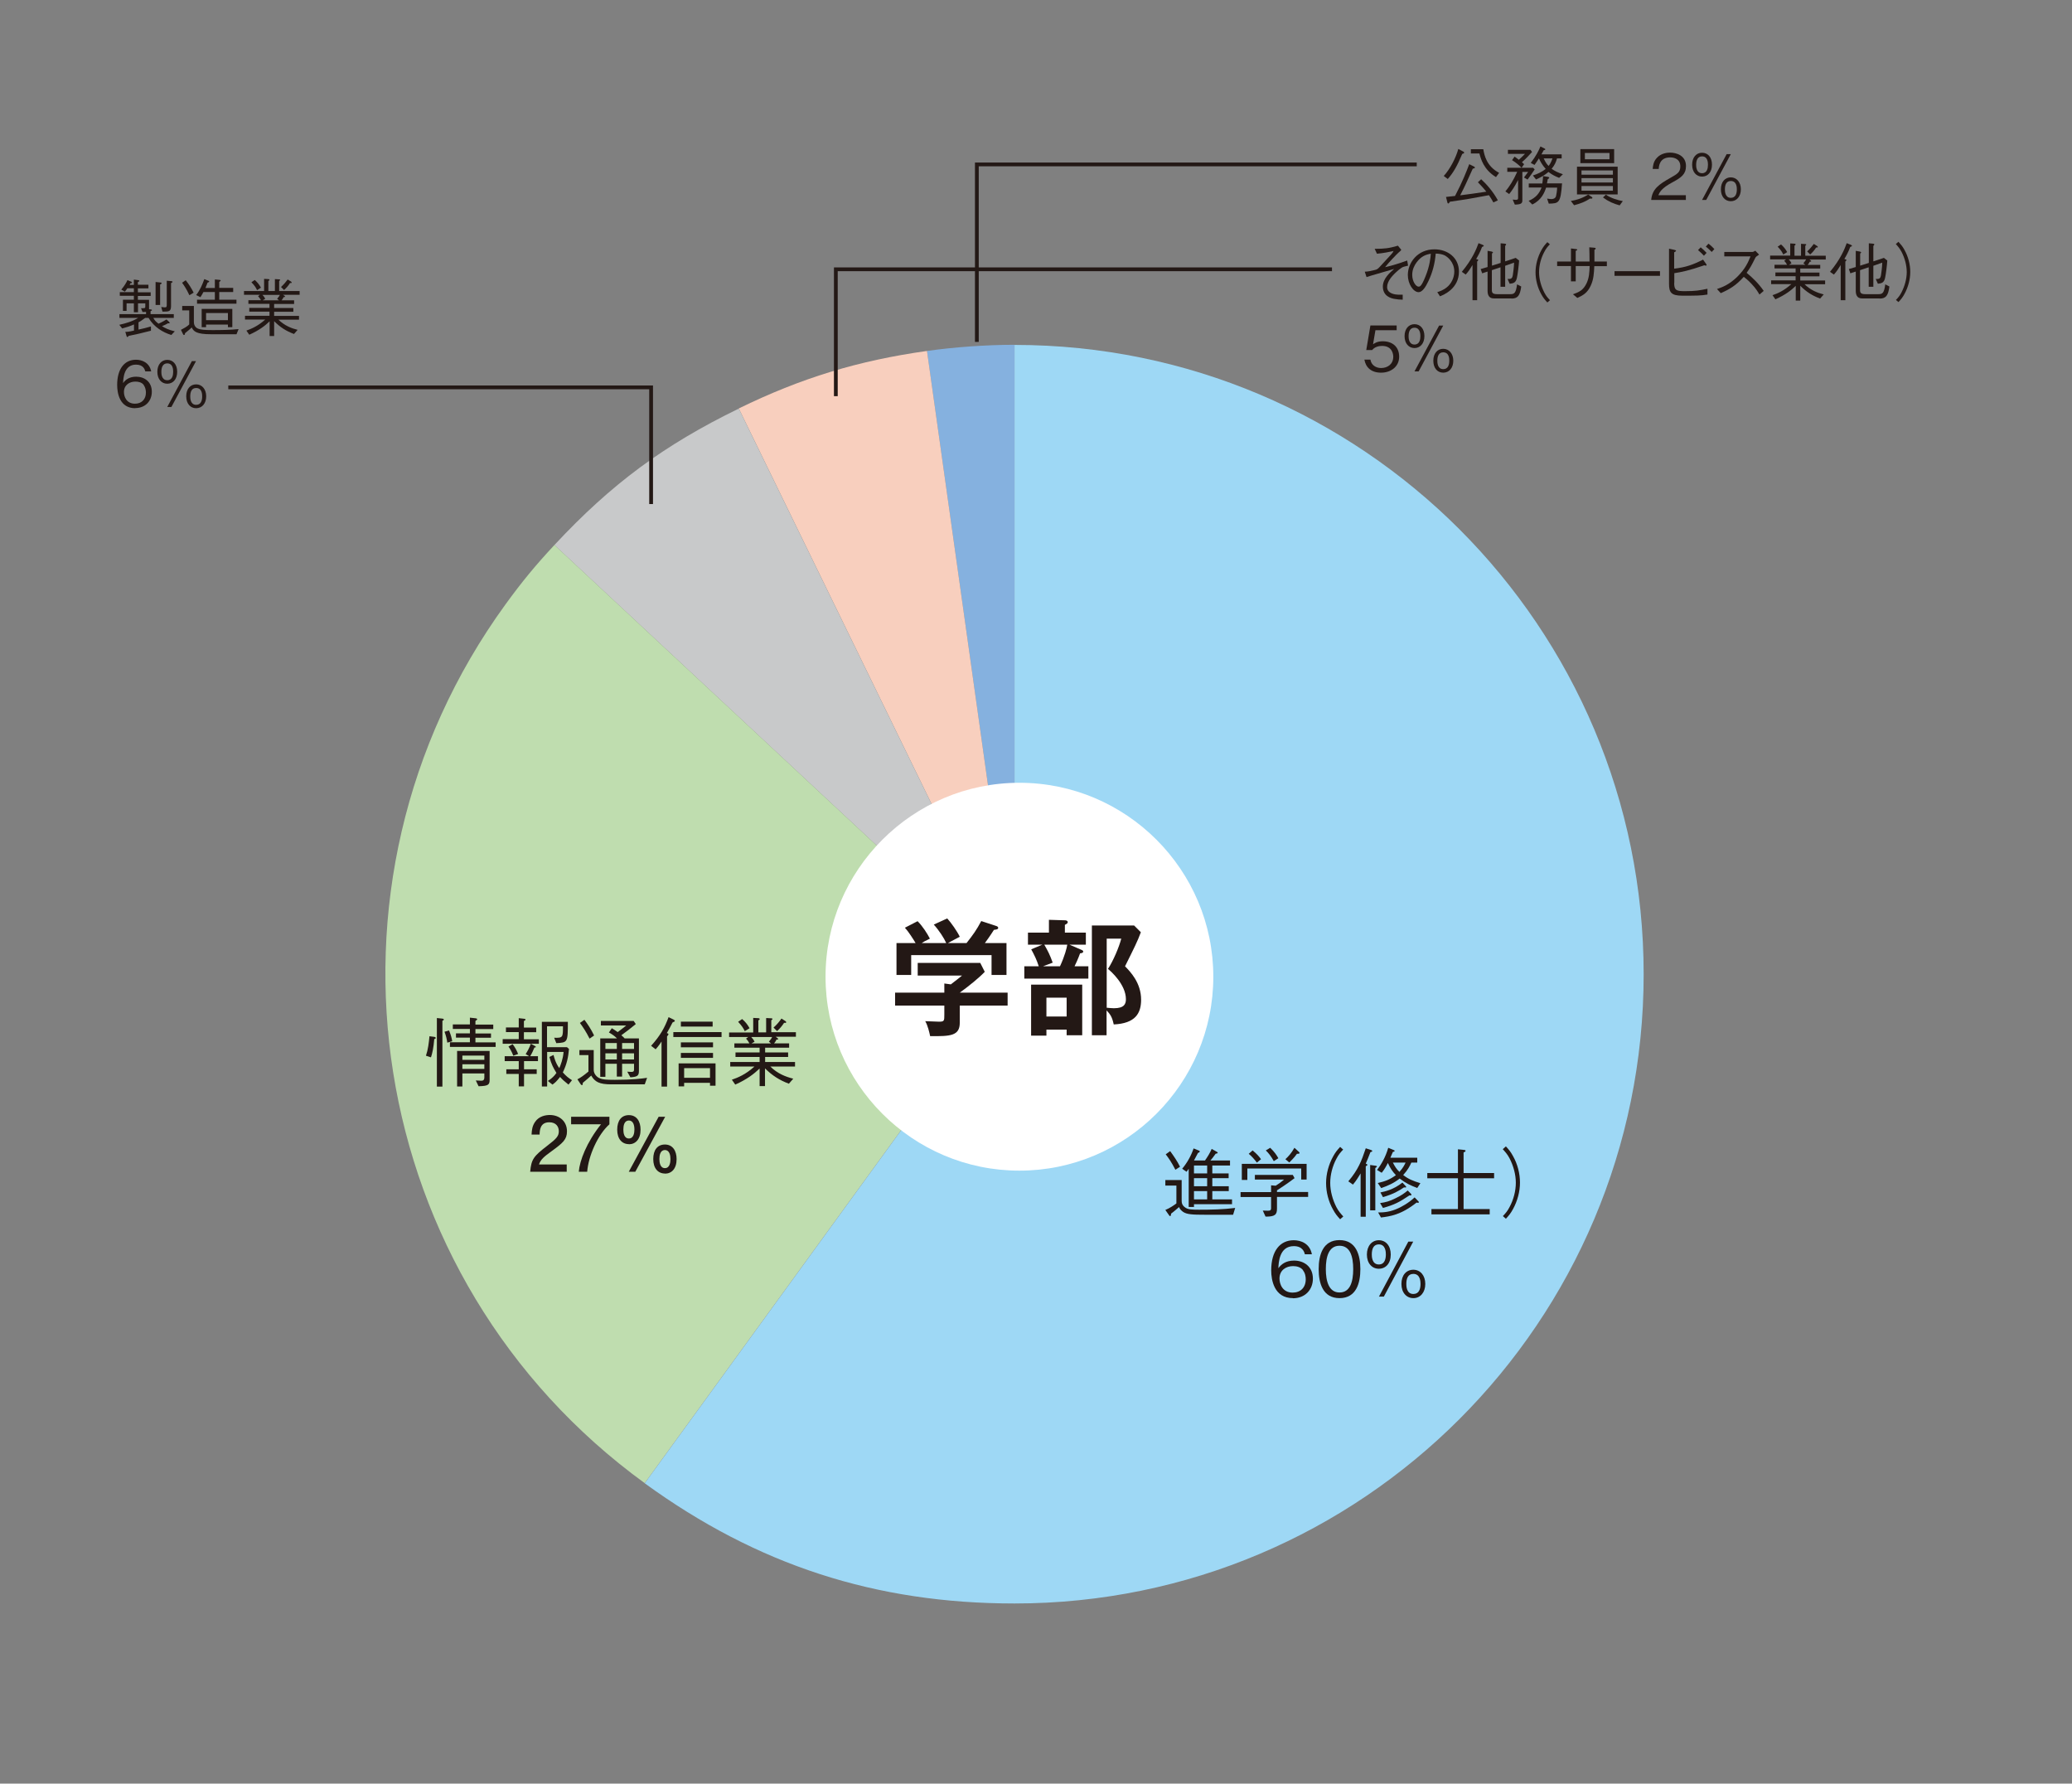
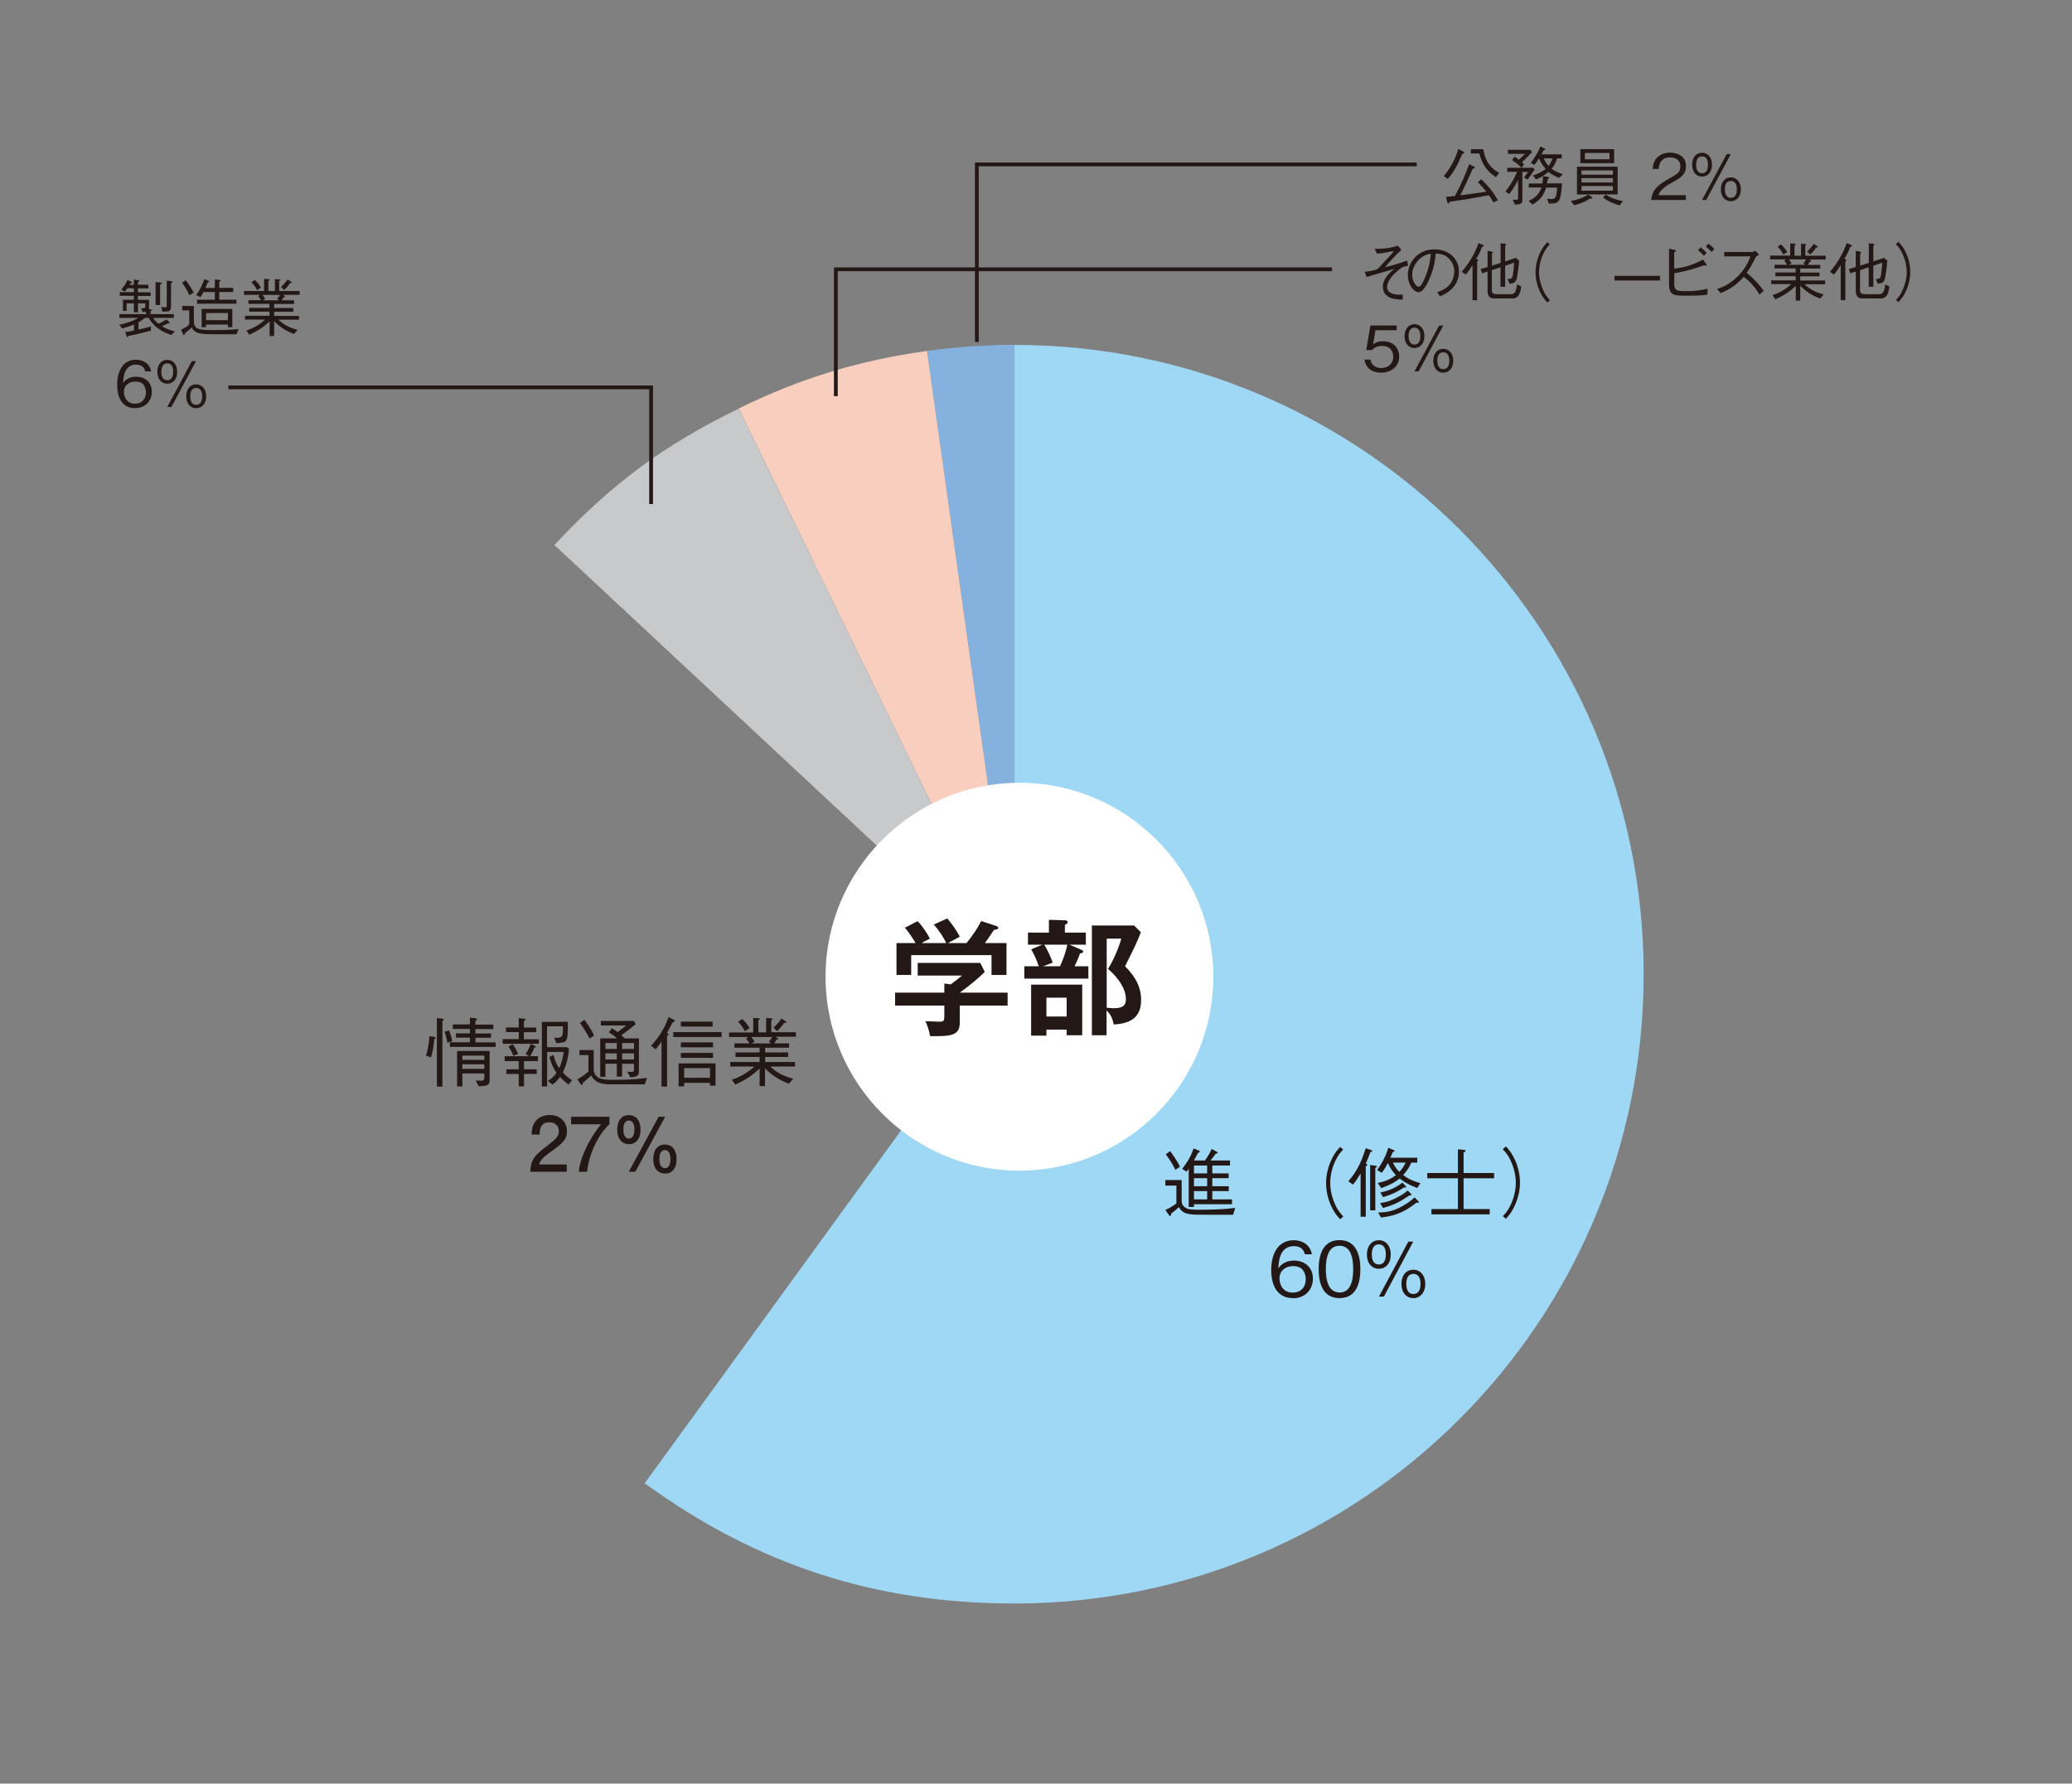
<svg xmlns="http://www.w3.org/2000/svg" id="_レイヤー_1" data-name="レイヤー 1" viewBox="0 0 165 142">
  <rect x="0" y="0" width="165" height="142" fill="#808080" stroke="none" />
  <defs>
    <style>
      .cls-1 {
        fill: #231815;
      }

      .cls-2 {
        fill: #fff;
      }

      .cls-3 {
        fill: none;
        stroke: #231815;
        stroke-miterlimit: 10;
        stroke-width: .3px;
      }

      .cls-4 {
        fill: #85b1df;
      }

      .cls-5 {
        fill: #f8cfbe;
      }

      .cls-6 {
        fill: #9ed8f5;
      }

      .cls-7 {
        fill: #c8c9ca;
      }

      .cls-8 {
        fill: #bfddaf;
      }
    </style>
  </defs>
  <g>
    <path class="cls-4" d="M80.79,77.55l-6.97-49.61c2.19-.31,4.76-.49,6.97-.49v50.1Z" />
    <path class="cls-5" d="M80.79,77.55l-21.96-45.03c4.97-2.43,9.51-3.81,14.99-4.58l6.97,49.61Z" />
    <path class="cls-7" d="M80.79,77.55l-36.64-34.16c4.53-4.86,8.71-7.95,14.68-10.86l21.96,45.03Z" />
-     <path class="cls-8" d="M80.79,77.55l-29.45,40.53c-22.38-16.26-27.34-47.59-11.08-69.97,1.3-1.79,2.38-3.1,3.89-4.72l36.64,34.16Z" />
    <path class="cls-6" d="M80.79,77.55V27.46c27.67,0,50.1,22.43,50.1,50.1s-22.43,50.1-50.1,50.1c-11.07,0-20.49-3.06-29.45-9.57l29.45-40.53Z" />
  </g>
  <path class="cls-2" d="M81.18,93.2c-8.52,0-15.44-6.93-15.44-15.44s6.93-15.44,15.44-15.44,15.44,6.93,15.44,15.44-6.93,15.44-15.44,15.44Z" />
  <g>
    <path class="cls-1" d="M98.19,96.71h-2.27c-.93,0-1.41-.02-1.71-.23-.11-.08-.25-.2-.32-.38-.14.12-.42.37-.63.52-.01.11-.02.2-.08.2-.03,0-.06-.04-.07-.05l-.31-.44c.35-.14.71-.39.88-.52v-1.42h-.88v-.44h1.3v1.6c0,.18,0,.41.32.61.2.13.49.15,1.06.15.96,0,1.92-.02,2.88-.14l-.16.53ZM93.18,91.64c.29.4.57.8.79,1.25l-.37.24c-.3-.59-.55-.95-.77-1.23l.35-.25ZM94.14,93.05c.4-.48.71-1.03.91-1.62l.39.16c.06.02.1.04.1.08,0,.07-.09.1-.14.12-.1.2-.19.37-.32.6h.88c.2-.29.39-.59.53-.92l.41.23s.07.04.07.07c0,.06-.08.07-.16.08-.19.27-.32.43-.42.54h1.56v.4h-1.41v.63h1.3v.38h-1.3v.64h1.31v.39h-1.31v.66h1.57v.38h-3.03v.22h-.42v-3.04c-.08.11-.09.13-.17.24l-.34-.23ZM96.13,93.42v-.63h-1.05v.63h1.05ZM96.13,94.44v-.64h-1.05v.64h1.05ZM96.13,95.49v-.66h-1.05v.66h1.05Z" />
-     <path class="cls-1" d="M101.69,95.3v.92c0,.47-.14.65-.91.64l-.22-.48c.19.01.31.01.38.01.16,0,.28,0,.28-.2v-.89h-2.43v-.39h2.43v-.54l.37.03c.28-.18.43-.29.67-.49h-2.33v-.37h3.02l.14.26c-.64.48-1.18.83-1.4.97v.13h2.48v.39h-2.48ZM103.62,93.91v-.88h-4.29v.91h-.44v-1.28h5.16v1.25h-.44ZM100.09,92.56c-.2-.26-.4-.5-.65-.7l.31-.27c.35.29.53.5.67.7l-.33.27ZM101.44,92.45c-.23-.41-.41-.64-.64-.86l.35-.21c.32.31.5.56.65.83l-.37.24ZM103.28,91.86c-.22.32-.51.59-.61.69l-.31-.26c.24-.22.47-.47.72-.91l.36.33s.05.06.05.08c0,.07-.1.07-.2.07Z" />
    <path class="cls-1" d="M106.97,91.51c-.23.25-.37.4-.54.73-.32.59-.5,1.29-.5,1.94s.19,1.34.5,1.94c.17.32.31.47.54.73l-.25.22c-.24-.26-.38-.43-.56-.76-.37-.65-.56-1.4-.56-2.12s.2-1.47.56-2.12c.18-.33.32-.5.56-.76l.25.22Z" />
    <path class="cls-1" d="M107.38,94.04c.77-.91,1.04-1.6,1.38-2.62l.43.14s.09.04.09.07c0,.06-.09.08-.15.1-.14.37-.27.68-.37.91.11.05.13.06.13.1,0,.04-.07.08-.13.11v4.02h-.41v-3.45c-.14.23-.35.59-.61.89l-.37-.26ZM109.12,92.75l.43.06c.08.01.1.03.1.05,0,.05-.07.09-.13.13v3.37h-.41v-3.61ZM109.7,94.19c.61-.14.98-.28,1.46-.63-.29-.31-.45-.56-.64-.97-.14.28-.29.54-.49.78l-.37-.22c.33-.44.68-1.03.89-1.77l.41.17c.06.02.1.04.1.08,0,.05-.08.07-.14.08-.05.13-.2.44-.2.46h2.14v.39h-.47c-.13.28-.28.59-.65.99.4.31.75.46,1.37.65l-.25.38c-.53-.2-.9-.37-1.4-.75-.49.38-.89.55-1.47.76l-.27-.4ZM109.75,96.53c.45,0,.97-.04,1.61-.34.21-.1.78-.38,1.29-.86l.29.3s.05.05.05.08c0,.04-.04.05-.07.05s-.06,0-.11-.02c-1.25.99-2.12,1.1-2.84,1.19l-.23-.41ZM109.91,94.94c.38-.08,1.07-.23,1.77-.79l.26.28s.04.04.04.07c0,.04-.04.04-.06.04-.04,0-.08,0-.11-.01-.47.31-.82.52-1.68.78l-.2-.37ZM109.91,95.78c.44-.06.74-.14,1.22-.38.46-.22.71-.4.97-.62l.26.26s.04.05.04.08c0,.07-.11.05-.16.05-.8.53-1.17.74-2.11,1l-.23-.39ZM110.92,92.56c.16.31.29.52.52.74.3-.33.41-.57.49-.74h-1Z" />
    <path class="cls-1" d="M113.99,96.68v-.42h2.11v-2.45h-2.44v-.42h2.44v-1.89l.49.05s.12.01.12.07-.08.1-.16.13v1.64h2.43v.42h-2.43v2.45h2.08v.42h-4.64Z" />
    <path class="cls-1" d="M119.67,96.83c.23-.25.37-.4.54-.73.32-.59.5-1.29.5-1.94s-.19-1.34-.5-1.94c-.17-.32-.31-.47-.54-.73l.25-.22c.24.26.38.43.56.76.37.65.56,1.4.56,2.12s-.2,1.47-.56,2.12c-.18.33-.32.5-.56.76l-.25-.22Z" />
  </g>
  <g>
    <path class="cls-1" d="M102.96,103.35c-1.5,0-1.73-1.45-1.73-2.21,0-1.56.71-2.4,1.8-2.4.56,0,1.28.26,1.44,1.12h-.56c-.04-.17-.17-.65-.88-.65-1.16,0-1.21,1.31-1.23,1.76.22-.31.59-.61,1.25-.61.79,0,1.5.48,1.5,1.44,0,.87-.61,1.56-1.59,1.56ZM103.77,101.13c-.19-.25-.5-.33-.8-.33-.55,0-1.08.32-1.08.99,0,.44.24,1.12,1.05,1.12.62,0,1.04-.4,1.04-1.06,0-.2-.04-.49-.22-.71Z" />
    <path class="cls-1" d="M106.67,103.35c-1.34,0-1.66-1.21-1.66-2.31s.32-2.31,1.66-2.31,1.66,1.22,1.66,2.31-.31,2.31-1.66,2.31ZM106.67,99.18c-.86,0-1.09.88-1.09,1.86s.25,1.86,1.09,1.86,1.09-.84,1.09-1.86-.25-1.86-1.09-1.86Z" />
    <path class="cls-1" d="M109.8,101.01c-.55,0-.95-.44-.95-1.13s.4-1.14.95-1.14.95.43.95,1.14-.4,1.13-.95,1.13ZM109.8,99.07c-.41,0-.56.34-.56.8,0,.14,0,.8.56.8.49,0,.56-.49.56-.8,0-.17-.01-.8-.56-.8ZM110.2,103.23h-.39l2.34-4.38h.39l-2.34,4.38ZM112.55,103.35c-.54,0-.95-.43-.95-1.13s.39-1.13.95-1.13.95.46.95,1.13-.39,1.13-.95,1.13ZM112.55,101.42c-.42,0-.56.35-.56.8,0,.15,0,.8.56.8.44,0,.57-.38.57-.8,0-.17-.01-.8-.57-.8Z" />
  </g>
  <g>
    <path class="cls-1" d="M116.44,12.26c-.41.98-.73,1.52-1.15,1.99l-.32-.24c.5-.54.97-1.45,1.16-2.15l.42.22s.05.05.05.06c0,.07-.08.09-.17.12ZM118.93,16.13c-.14-.26-.2-.35-.36-.59-.32.06-1.03.19-1.54.28-.36.06-.87.14-1.57.24-.02.04-.08.14-.13.14-.04,0-.06-.04-.07-.08l-.11-.44c.09-.01.13-.01.17-.02.09,0,.47-.06.55-.06.58-1.1.92-1.97,1.13-2.53l.38.19c.06.03.07.05.07.08,0,.05-.06.07-.17.09-.47,1.04-.64,1.43-1,2.12.63-.07,1.39-.19,2.08-.29-.21-.27-.47-.54-.67-.75l.26-.24c.43.39.97,1.01,1.33,1.68l-.36.17ZM119.13,14.1c-.99-.6-1.21-1.47-1.32-1.88h-.68v-.34h.99c.08.46.25,1.35,1.26,1.88l-.25.34Z" />
    <path class="cls-1" d="M121.65,14.3l-.29-.17c.14-.18.21-.27.33-.44h-.46v2.22c0,.22,0,.37-.6.38l-.17-.4c.08,0,.19.02.26.02.17,0,.17-.08.17-.16v-1.42c-.27.52-.48.84-.71,1.12l-.3-.21c.31-.38.62-.84.94-1.56h-.79v-.32h2.06l.12.13c-.22.34-.35.51-.56.8ZM121.2,12.92c.13.11.14.12.17.15l-.2.29c-.2-.2-.42-.4-.76-.61l.2-.28c.06.04.21.14.34.25.12-.1.29-.27.49-.47h-1.36v-.32h1.8l.12.17c-.25.28-.45.5-.81.82ZM123.34,16.23l-.14-.42c.18.02.23.04.33.04.12,0,.32-.03.38-.23.03-.1.08-.41.09-.68h-.88c-.12.37-.36.99-1.1,1.34l-.29-.29c.59-.25.85-.6,1.03-1.06h-1.02v-.32h1.08c.04-.25.05-.43.06-.59l.39.06s.1.02.1.07-.07.08-.12.12c-.02.12-.04.24-.06.33h1.2c-.11,1.56-.25,1.6-1.05,1.61ZM124.16,14.16c-.36-.14-.59-.27-.85-.47-.33.28-.62.43-.99.6l-.25-.32c.38-.12.73-.29,1.02-.52-.27-.3-.44-.61-.54-.84-.18.28-.26.4-.35.52l-.3-.16c.43-.56.64-.99.77-1.31l.32.16s.07.03.07.07c0,.05-.09.06-.13.07-.1.19-.14.25-.18.33h1.61v.32h-.37c-.09.32-.19.54-.43.83.28.19.5.3.9.43l-.3.29ZM122.93,12.61c.17.38.31.52.39.6.07-.09.18-.23.31-.6h-.7Z" />
    <path class="cls-1" d="M126.6,15.81c-.37.27-.81.41-1.25.53l-.26-.34c.47-.08.9-.21,1.38-.51l.29.19s.05.05.05.07c0,.07-.08.07-.22.06ZM125.58,15.48v-2.21h3.24v2.21h-3.24ZM125.85,12.99v-1.12h2.69v1.12h-2.69ZM128.44,13.57h-2.5v.34h2.5v-.34ZM128.44,14.18h-2.5v.35h2.5v-.35ZM128.44,14.81h-2.5v.37h2.5v-.37ZM128.17,12.18h-1.96v.5h1.96v-.5ZM128.98,16.35c-.51-.14-.9-.31-1.33-.63l.23-.22c.45.3.97.44,1.35.51l-.25.34Z" />
    <path class="cls-1" d="M131.49,15.92c.08-.87.61-1.24,1.53-1.76.55-.31.79-.45.79-.91,0-.58-.47-.72-.81-.72-.86,0-.9.73-.91.92h-.48c.02-.21.04-.57.33-.88.35-.39.87-.42,1.05-.42.52,0,1.27.24,1.27,1.07,0,.65-.38.92-1.05,1.28-.92.49-1.05.81-1.15,1.04h2.19v.38h-2.77Z" />
    <path class="cls-1" d="M135.54,14.06c-.46,0-.79-.37-.79-.95s.33-.95.79-.95.79.36.79.95-.33.95-.79.95ZM135.54,12.45c-.34,0-.47.29-.47.67,0,.12,0,.67.47.67.41,0,.47-.41.47-.67,0-.14,0-.67-.47-.67ZM135.87,15.92h-.33l1.96-3.65h.33l-1.96,3.65ZM137.83,16.02c-.46,0-.79-.36-.79-.95s.33-.95.79-.95.8.38.8.95-.33.95-.8.95ZM137.83,14.41c-.35,0-.47.29-.47.67,0,.12,0,.67.47.67.37,0,.48-.32.48-.67,0-.14,0-.67-.48-.67Z" />
  </g>
  <g>
    <path class="cls-1" d="M34.58,82.74c-.06.69-.14,1.07-.26,1.44l-.4-.13c.17-.5.23-1.03.28-1.55l.39.05s.11.02.11.08c0,.06-.06.08-.12.1ZM35.23,81.27v5.24h-.44v-5.46l.47.05s.09.04.09.07c0,.04-.1.09-.12.1ZM35.62,83.01c-.04-.29-.1-.54-.22-.87l.36-.1c.17.41.22.66.25.86l-.39.11ZM35.83,83.34v-.36h1.59v-.37h-1.11v-.34h1.11v-.35h-1.36v-.36h1.36v-.54l.45.05c.13.01.13.07.13.08,0,.04-.08.09-.14.13v.29h1.42v.36h-1.42v.35h1.24v.34h-1.24v.37h1.61v.36h-3.64ZM38.11,86.48l-.22-.46c.06,0,.34.02.43.02.13,0,.25-.03.25-.27v-.31h-1.75v1.04h-.42v-2.83h2.59v2.3c0,.39-.1.49-.88.51ZM38.57,84.04h-1.75v.34h1.75v-.34ZM38.57,84.73h-1.75v.37h1.75v-.37Z" />
    <path class="cls-1" d="M40.03,83.09v-.36h1.28v-.56h-1.02v-.37h1.02v-.74l.44.05s.1.01.1.06-.04.07-.13.12v.52h.98v.37h-.98v.56h1.19v.36h-2.88ZM41.73,84.48v.65h1.01v.37h-1.01v.99h-.42v-.99h-.99v-.37h.99v-.65h-1.12v-.39h1.95l-.28-.17c.16-.25.29-.49.41-.82l.34.18s.06.04.06.07c0,.05-.07.05-.11.04-.1.25-.19.45-.34.7h.62v.39h-1.12ZM40.88,84.06c-.14-.36-.26-.56-.39-.74l.33-.19c.19.24.31.47.44.78l-.38.14ZM45.27,86.35c-.33-.26-.48-.4-.67-.61-.28.36-.43.49-.61.61l-.36-.29c.34-.22.52-.41.68-.64-.24-.39-.4-.68-.56-1.27l.33-.16c.03.13.16.66.46,1.05.12-.29.29-.71.34-1.29h-1.31v2.75h-.42v-5.15h2.07c0,1.64-.01,1.65-.92,1.7l-.17-.43c.7.02.7-.03.7-.91h-1.27v1.66h1.59l.16.14c-.06.66-.16,1.18-.49,1.87.25.28.44.44.73.62l-.28.35Z" />
    <path class="cls-1" d="M51.34,86.33h-2.66c-.96,0-1.31-.2-1.6-.7-.12.11-.34.31-.67.58,0,.08,0,.18-.07.18-.04,0-.07-.04-.1-.07l-.26-.39c.25-.13.5-.3.88-.62v-1.31h-.72v-.4h1.14v1.58c0,.34.28.6.51.68.21.08.43.11,1.17.11,1.42,0,2.15-.1,2.57-.16l-.19.53ZM46.95,82.69c-.29-.57-.52-.91-.77-1.25l.36-.25c.26.35.52.73.77,1.25l-.36.25ZM50.2,85.77l-.25-.45c.17.01.26.02.31.02.23,0,.23-.08.23-.25v-.4h-.95v1.02h-.42v-1.02h-.91v1.04h-.41v-3.06h1.33c-.17-.17-.32-.29-.64-.47l.23-.34c.13.08.14.08.47.31.43-.32.47-.36.68-.53h-2.02v-.36h2.61l.17.25c-.46.38-.71.57-1.15.89.16.13.22.21.26.25h1.14v2.54c0,.41-.06.52-.7.56ZM49.12,83.04h-.91v.47h.91v-.47ZM49.12,83.86h-.91v.49h.91v-.49ZM50.49,83.04h-.95v.47h.95v-.47ZM50.49,83.86h-.95v.49h.95v-.49Z" />
    <path class="cls-1" d="M51.85,83.26c.74-.82,1.09-1.46,1.39-2.28l.41.2s.09.05.09.09c0,.06-.07.08-.18.13-.19.38-.32.61-.46.85.06.02.13.03.13.08,0,.07-.09.16-.11.18v4h-.44v-3.59c-.08.12-.22.34-.47.62l-.36-.28ZM53.62,82.56v-.39h3.84v.39h-3.84ZM54.04,86.48v-1.82h2.94v1.78h-.44v-.23h-2.06v.28h-.44ZM54.22,81.73v-.39h2.53v.39h-2.53ZM54.22,83.38v-.39h2.56v.39h-2.56ZM54.22,84.22v-.39h2.56v.39h-2.56ZM56.54,85.04h-2.06v.77h2.06v-.77Z" />
    <path class="cls-1" d="M61.79,82.56l.11.08s.07.05.07.08c0,.06-.07.05-.13.04-.07.15-.13.22-.2.31h1.2v.34h-1.91v.38h1.83v.36h-1.83v.4h2.38v.36h-1.97c.59.58,1.24.82,1.83.97l-.35.4c-.76-.29-1.32-.65-1.9-1.22v1.41h-.43v-1.4c-.43.41-.98.85-1.94,1.28l-.27-.39c.47-.16,1.09-.41,1.8-1.05h-1.93v-.36h2.34v-.4h-1.92v-.36h1.92v-.38h-2.01v-.34h1.2c-.09-.17-.15-.25-.27-.38l.17-.13h-1.52v-.36h1.92v-1.16l.4.02c.07,0,.12.04.12.07s-.05.07-.11.11v.95h.62v-1.14l.4.02c.08,0,.11.04.11.05,0,.03-.05.07-.1.11v.95h1.96v.36h-1.58ZM59.31,82.1c-.11-.24-.22-.41-.53-.75l.32-.22c.26.23.41.41.59.73l-.37.23ZM59.82,82.56c.13.13.19.22.27.37l-.24.14h1.55l-.17-.14c.15-.17.2-.25.26-.37h-1.67ZM62.44,81.43c-.17.26-.32.44-.56.66l-.28-.28c.31-.28.47-.49.63-.72l.28.18s.1.06.1.11c0,.07-.11.06-.17.05Z" />
  </g>
  <g>
    <path class="cls-1" d="M43.94,91.64c-.62.45-.88.66-1.02,1.07h2.21v.58h-2.91c.09-1.01.28-1.24,1.37-2.08.73-.56.91-.76.91-1.15,0-.34-.2-.71-.76-.71-.74,0-.76.65-.77.98h-.64c.02-.36.05-.68.28-1.01.31-.46.84-.55,1.17-.55.79,0,1.37.52,1.37,1.3,0,.65-.33.93-1.21,1.57Z" />
    <path class="cls-1" d="M46.76,93.29h-.67c.07-.88.62-2.34,1.77-3.78h-2.38v-.6h3.05v.6c-.92.82-1.67,2.5-1.77,3.78Z" />
    <path class="cls-1" d="M50.08,91.09c-.55,0-.93-.42-.93-1.15s.34-1.16.93-1.16c.63,0,.93.51.93,1.16,0,.76-.4,1.16-.93,1.16ZM50.08,89.21c-.38,0-.44.42-.44.72,0,.25.05.71.44.71s.44-.47.44-.71c0-.3-.07-.72-.44-.72ZM50.58,93.29h-.51l2.38-4.38h.52l-2.38,4.38ZM52.95,93.43c-.55,0-.93-.42-.93-1.15s.34-1.16.93-1.16c.63,0,.93.52.93,1.16,0,.77-.4,1.16-.93,1.16ZM52.95,91.56c-.38,0-.44.43-.44.72,0,.25.05.72.44.72s.44-.47.44-.72c0-.29-.07-.72-.44-.72Z" />
  </g>
  <g>
    <path class="cls-1" d="M109.48,19.81c.76,0,1.13-.04,1.84-.25l.27.33c-.05.08-.07.09-.22.22-.14.12-.81.82-1.07,1.16.15-.03.33-.08.49-.12.61-.17,1.05-.33,1.27-.41l.07.41c-.14.04-.19.05-.32.08-.24.05-.62.43-.76.56-.17.18-.59.59-.59,1.07,0,.39.36.53.66.58.15.02.26.03.58.02v.4c-.25-.01-.42-.02-.63-.06-.28-.04-.95-.21-.95-.99,0-.63.58-1.13.9-1.4-.29.09-1.56.45-1.82.53-.1.03-.18.06-.38.12l-.14-.43c.24,0,.54-.07.82-.14.17-.04.22-.09.34-.21.45-.49.49-.54.92-1,.14-.15.16-.19.21-.3-.25.06-.81.18-1.32.22l-.18-.39Z" />
    <path class="cls-1" d="M114.45,23.26c.19-.06.49-.16.77-.39.34-.27.59-.75.59-1.25,0-.77-.56-1.19-.79-1.3-.18-.08-.43-.13-.69-.13-.06.76-.25,1.5-.58,2.19-.21.45-.48.88-.78.88-.42,0-.86-.65-.86-1.37,0-.96.76-2.04,2.12-2.04,1.05,0,1.95.66,1.95,1.77,0,1.36-1.21,1.85-1.51,1.97l-.22-.34ZM112.8,20.9c-.16.22-.34.55-.34.98,0,.54.3.94.5.94.11,0,.23,0,.55-.8.35-.85.41-1.52.43-1.82-.36.06-.76.18-1.14.7Z" />
    <path class="cls-1" d="M118.02,19.66c-.14.38-.3.68-.47.96l.1.03s.07.02.07.05c0,.03-.06.1-.09.12v3.08h-.37v-2.8c-.19.31-.31.5-.54.76l-.31-.22c.84-1.01,1.16-1.81,1.33-2.28l.33.13s.09.05.09.08c0,.03-.01.03-.15.1ZM120.36,23.76h-1.4c-.42,0-.5-.32-.5-.62v-1.52c-.13.04-.15.05-.43.14l-.12-.34c.1-.03.18-.05.55-.16v-1.29l.34.06s.09.04.09.07-.02.04-.08.08v.97c.08-.02.46-.15.54-.17.05-.02.06-.02.15-.05v-1.56l.33.03c.11.01.11.06.11.06,0,.03-.04.07-.08.12v1.23c.39-.12.66-.22.84-.28l.27.21c-.02.37-.11,1.09-.17,1.36-.08.43-.31.46-.58.49l-.17-.38c.26,0,.37,0,.42-.31.02-.12.09-.61.1-.99-.23.08-.34.12-.71.25v1.67h-.37v-1.55c-.08.03-.6.2-.69.23v1.58c0,.21.06.33.42.33h1.03c.33,0,.46-.06.56-.78l.33.17c-.1.73-.28.96-.78.96Z" />
    <path class="cls-1" d="M123.43,19.44c-.2.21-.31.34-.45.61-.27.5-.42,1.08-.42,1.62s.16,1.12.42,1.62c.14.27.25.4.45.61l-.21.18c-.2-.22-.32-.36-.47-.63-.31-.55-.47-1.17-.47-1.77s.17-1.23.47-1.77c.15-.27.27-.42.47-.63l.21.18Z" />
-     <path class="cls-1" d="M127.96,20.83v.36h-1c-.03.58-.05,1.04-.28,1.54-.27.6-.62.78-1.07.99l-.35-.29c.47-.17.81-.31,1.08-.87.21-.44.23-.86.25-1.38h-1.11v1.22h-.38v-1.22h-1.1v-.36h1.1v-1.04l.41.05s.09.01.09.05c0,.03,0,.04-.12.09v.85h1.1c0-.43-.01-.85-.02-1.13l.37.03c.06,0,.14.01.14.07,0,.05-.05.07-.1.1v.93h1Z" />
-     <path class="cls-1" d="M128.57,21.96v-.37h3.62v.37h-3.62Z" />
+     <path class="cls-1" d="M128.57,21.96h3.62v.37h-3.62Z" />
    <path class="cls-1" d="M133.32,22.53c0,.6.2.65.85.65.88,0,1.16-.06,1.8-.19v.46c-.54.09-.88.09-2.01.09-.89,0-1.05-.27-1.05-.95v-2.79l.42.09c.07.02.14.04.14.08,0,.03-.02.04-.15.12v1.3c.93-.11,1.49-.31,2.3-.72l.25.35s.03.05.03.08c0,.04-.02.05-.06.05,0,0-.11-.03-.12-.03-1.24.43-1.82.54-2.39.63v.78ZM135.69,20.36c-.11-.12-.3-.31-.47-.45l.21-.22c.14.11.33.29.47.44l-.21.23ZM136.31,20.06c-.11-.11-.3-.3-.47-.43l.21-.23c.18.13.39.34.47.43l-.21.23Z" />
    <path class="cls-1" d="M140.08,20.27c-.22.15-.23.16-.29.24-.3.61-.43.84-.7,1.21.47.39.94.83,1.36,1.44l-.34.29c-.14-.24-.28-.48-.64-.86-.28-.3-.48-.45-.61-.55-.62.7-1.15,1-1.83,1.3l-.3-.33c.43-.15.95-.33,1.61-.97.66-.65.88-1.19,1.06-1.63h-2.09v-.35h2.23c.08,0,.18-.06.24-.1l.32.33Z" />
    <path class="cls-1" d="M144.08,20.65l.09.07s.06.04.06.07c0,.05-.06.04-.11.04-.06.12-.11.19-.17.26h1v.29h-1.59v.32h1.53v.3h-1.53v.33h1.98v.3h-1.64c.5.48,1.04.69,1.53.81l-.29.33c-.64-.24-1.1-.54-1.58-1.02v1.18h-.36v-1.17c-.36.35-.82.71-1.62,1.07l-.23-.33c.39-.13.91-.35,1.5-.88h-1.61v-.3h1.95v-.33h-1.61v-.3h1.61v-.32h-1.68v-.29h1c-.08-.14-.12-.21-.23-.32l.15-.11h-1.27v-.3h1.6v-.97l.33.02c.06,0,.1.03.1.06s-.04.06-.09.1v.8h.52v-.95l.33.02c.07,0,.09.03.09.04,0,.02-.04.06-.08.1v.79h1.63v.3h-1.32ZM142.01,20.27c-.09-.2-.18-.35-.45-.63l.27-.18c.22.2.34.35.49.61l-.31.19ZM142.44,20.65c.11.11.16.18.22.31l-.2.12h1.3l-.15-.12c.12-.15.17-.21.22-.31h-1.39ZM144.62,19.71c-.14.22-.27.37-.47.55l-.24-.24c.25-.24.39-.41.53-.6l.24.15s.08.05.08.09c0,.06-.09.05-.14.04Z" />
    <path class="cls-1" d="M147.34,19.66c-.14.38-.3.68-.47.96l.1.03s.07.02.07.05c0,.03-.06.1-.09.12v3.08h-.37v-2.8c-.19.31-.31.5-.54.76l-.31-.22c.84-1.01,1.16-1.81,1.33-2.28l.33.13s.09.05.09.08c0,.03-.01.03-.15.1ZM149.68,23.76h-1.4c-.42,0-.5-.32-.5-.62v-1.52c-.13.04-.15.05-.43.14l-.12-.34c.1-.03.18-.05.55-.16v-1.29l.34.06s.09.04.09.07-.02.04-.08.08v.97c.08-.02.46-.15.54-.17.05-.02.06-.02.15-.05v-1.56l.33.03c.11.01.11.06.11.06,0,.03-.04.07-.08.12v1.23c.39-.12.66-.22.84-.28l.27.21c-.02.37-.11,1.09-.17,1.36-.08.43-.31.46-.58.49l-.17-.38c.26,0,.37,0,.42-.31.02-.12.09-.61.1-.99-.23.08-.34.12-.71.25v1.67h-.37v-1.55c-.08.03-.6.2-.69.23v1.58c0,.21.06.33.42.33h1.03c.33,0,.46-.06.56-.78l.33.17c-.1.73-.28.96-.78.96Z" />
    <path class="cls-1" d="M150.97,23.89c.2-.21.31-.34.45-.61.26-.5.42-1.08.42-1.62s-.16-1.12-.42-1.62c-.15-.27-.26-.4-.45-.61l.21-.18c.2.22.32.36.47.63.31.55.47,1.17.47,1.77s-.17,1.23-.47,1.77c-.15.27-.27.42-.47.63l-.21-.18Z" />
    <path class="cls-1" d="M109.98,29.67c-.79,0-1.22-.42-1.33-1.04h.48c.07.44.44.67.85.67.52,0,.97-.31.97-.9,0-.17-.06-.86-.89-.86-.23,0-.58.06-.79.33h-.47l.33-1.96h2.09v.38h-1.69l-.19,1.12c.13-.09.34-.24.78-.24.75,0,1.3.43,1.3,1.23s-.67,1.27-1.44,1.27Z" />
    <path class="cls-1" d="M112.64,27.71c-.46,0-.79-.37-.79-.95s.33-.95.79-.95.79.36.79.95-.34.95-.79.95ZM112.64,26.09c-.34,0-.47.29-.47.67,0,.12,0,.67.47.67.41,0,.47-.41.47-.67,0-.14-.01-.67-.47-.67ZM112.97,29.57h-.33l1.96-3.65h.33l-1.96,3.65ZM114.93,29.67c-.46,0-.79-.36-.79-.95s.33-.95.79-.95.8.38.8.95-.33.95-.8.95ZM114.93,28.05c-.35,0-.47.3-.47.67,0,.12,0,.67.47.67.37,0,.48-.32.48-.67,0-.14,0-.67-.48-.67Z" />
  </g>
  <g>
    <path class="cls-1" d="M80.24,79.03v1.03h-3.81v1.36c0,1.05-.74,1.09-2.36,1.07-.06-.29-.19-.85-.39-1.19.17.01.94.04,1.09.04.43,0,.43-.06.43-.58v-.7h-3.92v-1.03h3.92v-.73l.52.07c.33-.25.72-.56.89-.7h-3.53v-1.01h4.98l.36.71c-.37.4-1.21,1.1-1.99,1.66h3.81ZM75.35,75.08c-.17-.39-.57-1.01-.99-1.47l1.07-.49c.3.32.81,1.05,1,1.46-.11.06-.9.47-.94.5h1.48c.52-.66.8-1.05,1.17-1.75l1.19.39c.06.02.16.06.16.15,0,.12-.16.14-.34.16-.35.55-.59.87-.72,1.05h1.72v2.54h-1.19v-1.58h-6.4v1.58h-1.17v-2.54h1.52c-.17-.29-.57-.92-.85-1.22l1.01-.52c.38.37.79,1.01.98,1.39-.36.17-.57.29-.65.35h1.95Z" />
    <path class="cls-1" d="M86.47,74.25v.96h-1.3l.97.42c.09.04.12.08.12.13,0,.1-.14.13-.25.14-.16.45-.38.91-.44,1.03h1.1v.98h-5.1v-.98h1.15c-.17-.53-.36-.91-.6-1.35l.88-.37h-1.14v-.96h1.67v-1.02l1.3.04c.1,0,.2.06.2.14,0,.1-.09.15-.23.22v.62h1.67ZM86.18,82.42h-1.24v-.45h-1.61v.48h-1.22v-4.06h4.07v4.03ZM83.16,75.21c.31.54.44.8.67,1.43l-.77.29h1.35c.37-.79.55-1.48.58-1.72h-1.83ZM83.33,79.43v1.5h1.61v-1.5h-1.61ZM90.85,74.22c-.28.75-.48,1.14-1.26,2.71.43.44,1.28,1.32,1.28,2.66,0,1.09-.46,1.89-2.18,1.97-.13-.6-.27-.8-.57-1.12v1.98h-1.17v-8.74h3.36l.54.54ZM88.13,74.73v5.5c.23.02.44.04.57.04.82,0,.96-.33.96-.72,0-1.17-1.21-2.24-1.43-2.41.42-.64.88-1.72,1.06-2.41h-1.16Z" />
  </g>
  <polyline class="cls-3" points="77.79 27.22 77.79 13.09 112.82 13.09" />
  <polyline class="cls-3" points="66.56 31.54 66.56 21.44 106.07 21.44" />
  <polyline class="cls-3" points="51.85 40.13 51.85 30.84 18.18 30.84" />
  <g>
    <path class="cls-1" d="M9.65,23.07c.27-.33.4-.55.5-.77l.28.12c.06.03.08.04.08.07,0,.05-.04.05-.12.06-.04.09-.05.09-.07.13h.34v-.42l.33.04s.11.01.11.06c0,.04-.04.06-.12.09v.22h.84v.29h-.84v.31h1.02v.29h-1.02v.31h.89v.59c0,.1,0,.11,0,.16l.17.02s.06.02.06.05c0,.04-.07.07-.11.08v.24h1.85v.3h-1.63c.12.22.19.28.41.46.31-.13.54-.28.64-.34l.2.19c.05.06.06.07.06.08,0,.05-.07.04-.15.04-.08.05-.22.13-.47.23.23.14.51.29,1.02.41l-.28.29c-.67-.21-1.37-.62-1.81-1.36h-.27c-.35.26-.41.29-.53.35v.58c.42-.09.61-.14.99-.25v.34c-.77.2-1.26.31-1.77.41-.06.08-.08.09-.1.09-.05,0-.06-.03-.08-.1l-.09-.31c.13,0,.26,0,.69-.1v-.49c-.32.14-.56.22-.94.32l-.23-.29c.53-.12,1.07-.28,1.5-.55h-1.49v-.3h2.12v-.18c-.09.01-.16.01-.28.01l-.12-.3c.33,0,.34,0,.34-.15v-.24h-.58v.71h-.33v-.71h-.58v.6h-.29v-.89h.87v-.31h-1.12v-.29h1.12v-.31h-.52c-.08.13-.12.18-.2.27l-.29-.17ZM12.39,22.45l.37.04s.11,0,.11.05-.04.07-.12.11v1.63h-.36v-1.83ZM13.62,22.38s.12,0,.12.06c0,.03-.05.07-.12.1v1.82c0,.45-.17.45-.68.45l-.1-.37c.14.02.21.03.27.03.17,0,.17-.04.17-.28v-1.84l.34.03Z" />
    <path class="cls-1" d="M18.84,26.61h-2.05c-1.15,0-1.38-.23-1.52-.54-.16.16-.42.36-.54.46,0,.05,0,.14-.08.14-.03,0-.06-.02-.08-.08l-.16-.33c.23-.12.48-.25.66-.43v-1.12h-.56v-.35h.93v1.28c0,.35.23.49.34.53.21.08.49.11,1.15.11.69,0,1.39-.01,2.07-.08l-.17.42ZM15.08,23.5c-.24-.52-.45-.81-.58-.99l.29-.2c.29.37.47.67.63.99l-.33.2ZM15.69,24.18v-.32h1.42v-.61h-.91c-.11.2-.16.29-.24.41l-.34-.17c.3-.38.49-.82.65-1.27l.32.13s.07.02.07.06c0,.05-.09.08-.13.09-.08.21-.12.31-.17.43h.75v-.68l.34.03c.07,0,.12.02.12.05s-.01.04-.11.12v.47h1.11v.33h-1.11v.61h1.37v.32h-3.14ZM18.15,26.05v-.21h-1.74v.21h-.35v-1.46h2.44v1.46h-.35ZM18.15,24.92h-1.74v.57h1.74v-.57Z" />
    <path class="cls-1" d="M22.55,23.48l.09.06s.06.04.06.07c0,.05-.06.04-.11.04-.06.12-.11.19-.17.26h1v.29h-1.59v.32h1.53v.3h-1.53v.33h1.98v.3h-1.64c.5.48,1.04.69,1.53.81l-.29.33c-.64-.24-1.1-.54-1.58-1.02v1.18h-.36v-1.17c-.36.35-.82.71-1.62,1.07l-.23-.33c.39-.14.91-.35,1.5-.88h-1.61v-.3h1.95v-.33h-1.61v-.3h1.61v-.32h-1.68v-.29h1c-.08-.14-.12-.21-.23-.32l.15-.11h-1.27v-.3h1.6v-.97l.33.02c.06,0,.1.03.1.06s-.04.06-.09.09v.8h.52v-.95l.33.02c.07,0,.09.03.09.04,0,.02-.04.06-.08.1v.79h1.63v.3h-1.32ZM20.47,23.1c-.09-.2-.18-.35-.45-.63l.27-.18c.22.2.34.35.49.61l-.31.2ZM20.9,23.48c.11.11.16.18.22.31l-.2.12h1.3l-.15-.12c.12-.15.17-.21.22-.31h-1.39ZM23.09,22.54c-.14.22-.27.37-.47.55l-.24-.24c.25-.24.39-.41.53-.6l.24.15s.08.05.08.09c0,.06-.09.05-.14.04Z" />
    <path class="cls-1" d="M10.77,32.5c-1.25,0-1.44-1.21-1.44-1.85,0-1.3.59-2.01,1.5-2.01.47,0,1.07.22,1.21.93h-.47c-.04-.14-.14-.54-.74-.54-.97,0-1.01,1.1-1.03,1.47.18-.26.5-.51,1.04-.51.66,0,1.25.4,1.25,1.2,0,.73-.51,1.3-1.33,1.3ZM11.45,30.65c-.16-.21-.42-.27-.67-.27-.46,0-.91.27-.91.83,0,.37.2.93.88.93.52,0,.87-.34.87-.89,0-.17-.04-.41-.18-.6Z" />
    <path class="cls-1" d="M13.32,30.55c-.46,0-.79-.37-.79-.95s.33-.95.79-.95.79.36.79.95-.33.95-.79.95ZM13.32,28.93c-.34,0-.47.29-.47.67,0,.12,0,.67.47.67.41,0,.47-.41.47-.67,0-.14,0-.67-.47-.67ZM13.65,32.4h-.33l1.96-3.65h.33l-1.96,3.65ZM15.62,32.5c-.46,0-.79-.36-.79-.95s.33-.95.79-.95.8.38.8.95-.33.95-.8.95ZM15.62,30.89c-.35,0-.47.29-.47.67,0,.12,0,.67.47.67.37,0,.48-.32.48-.67,0-.14,0-.67-.48-.67Z" />
  </g>
</svg>